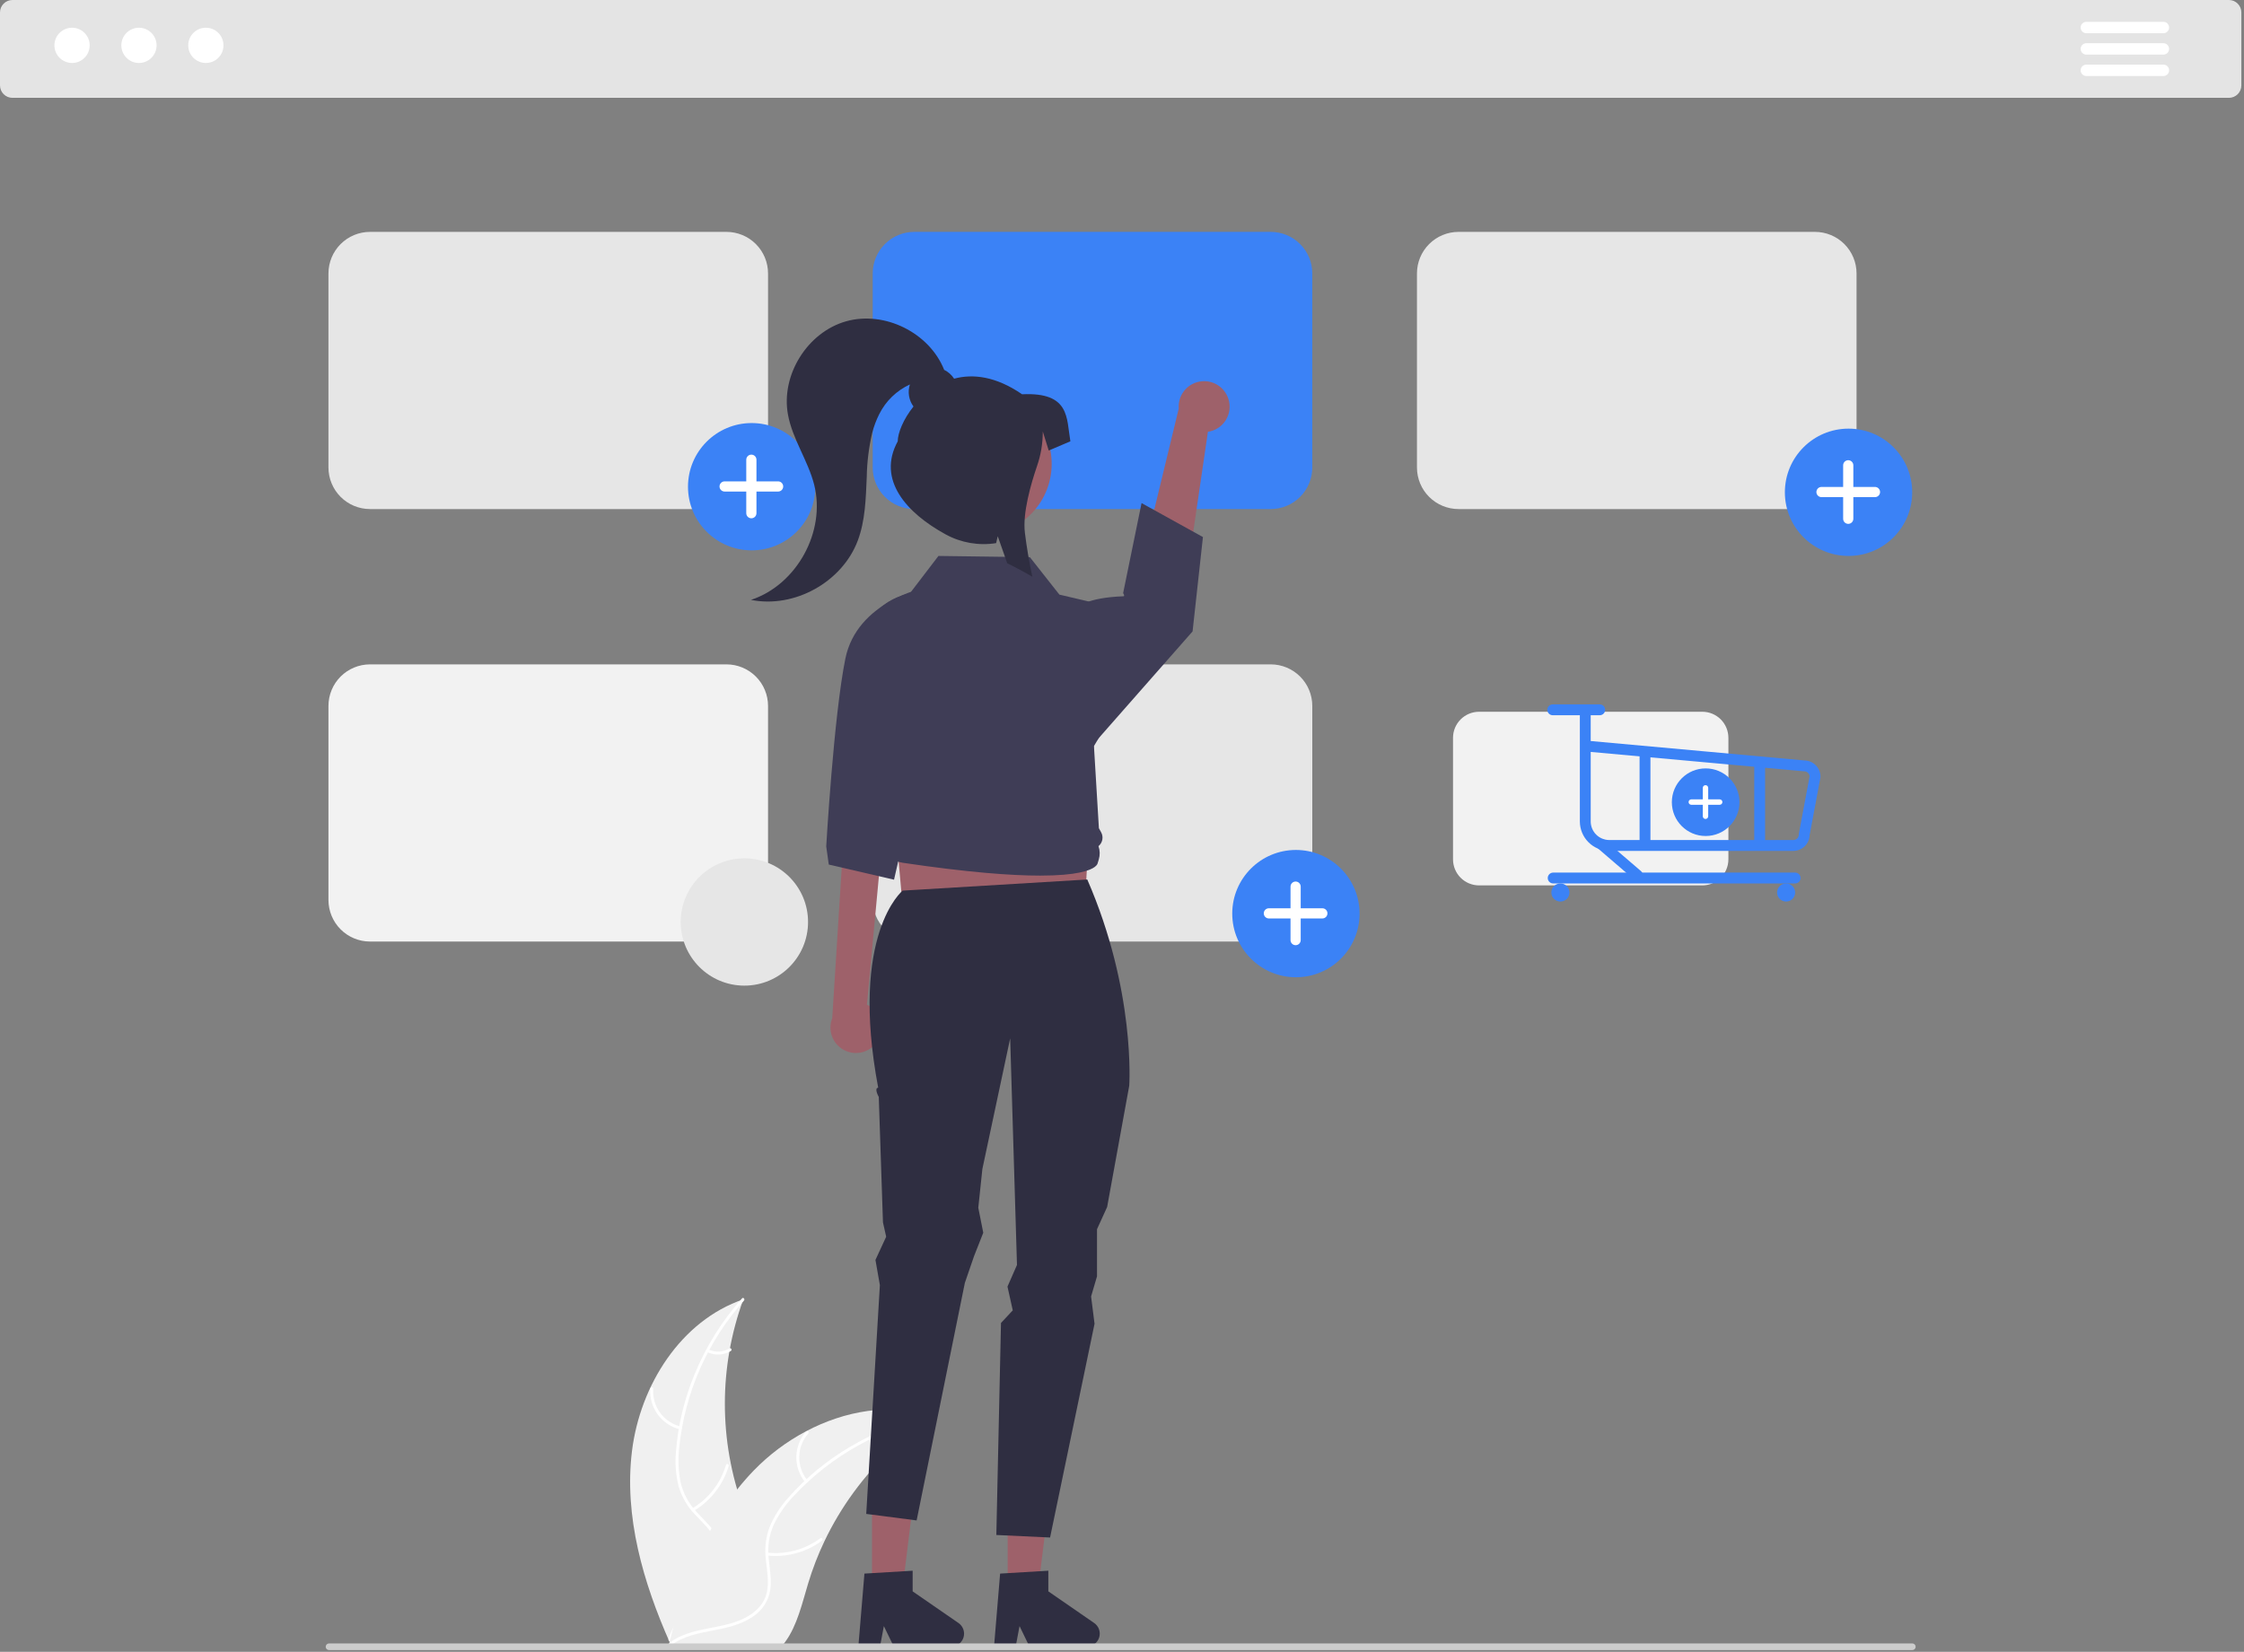
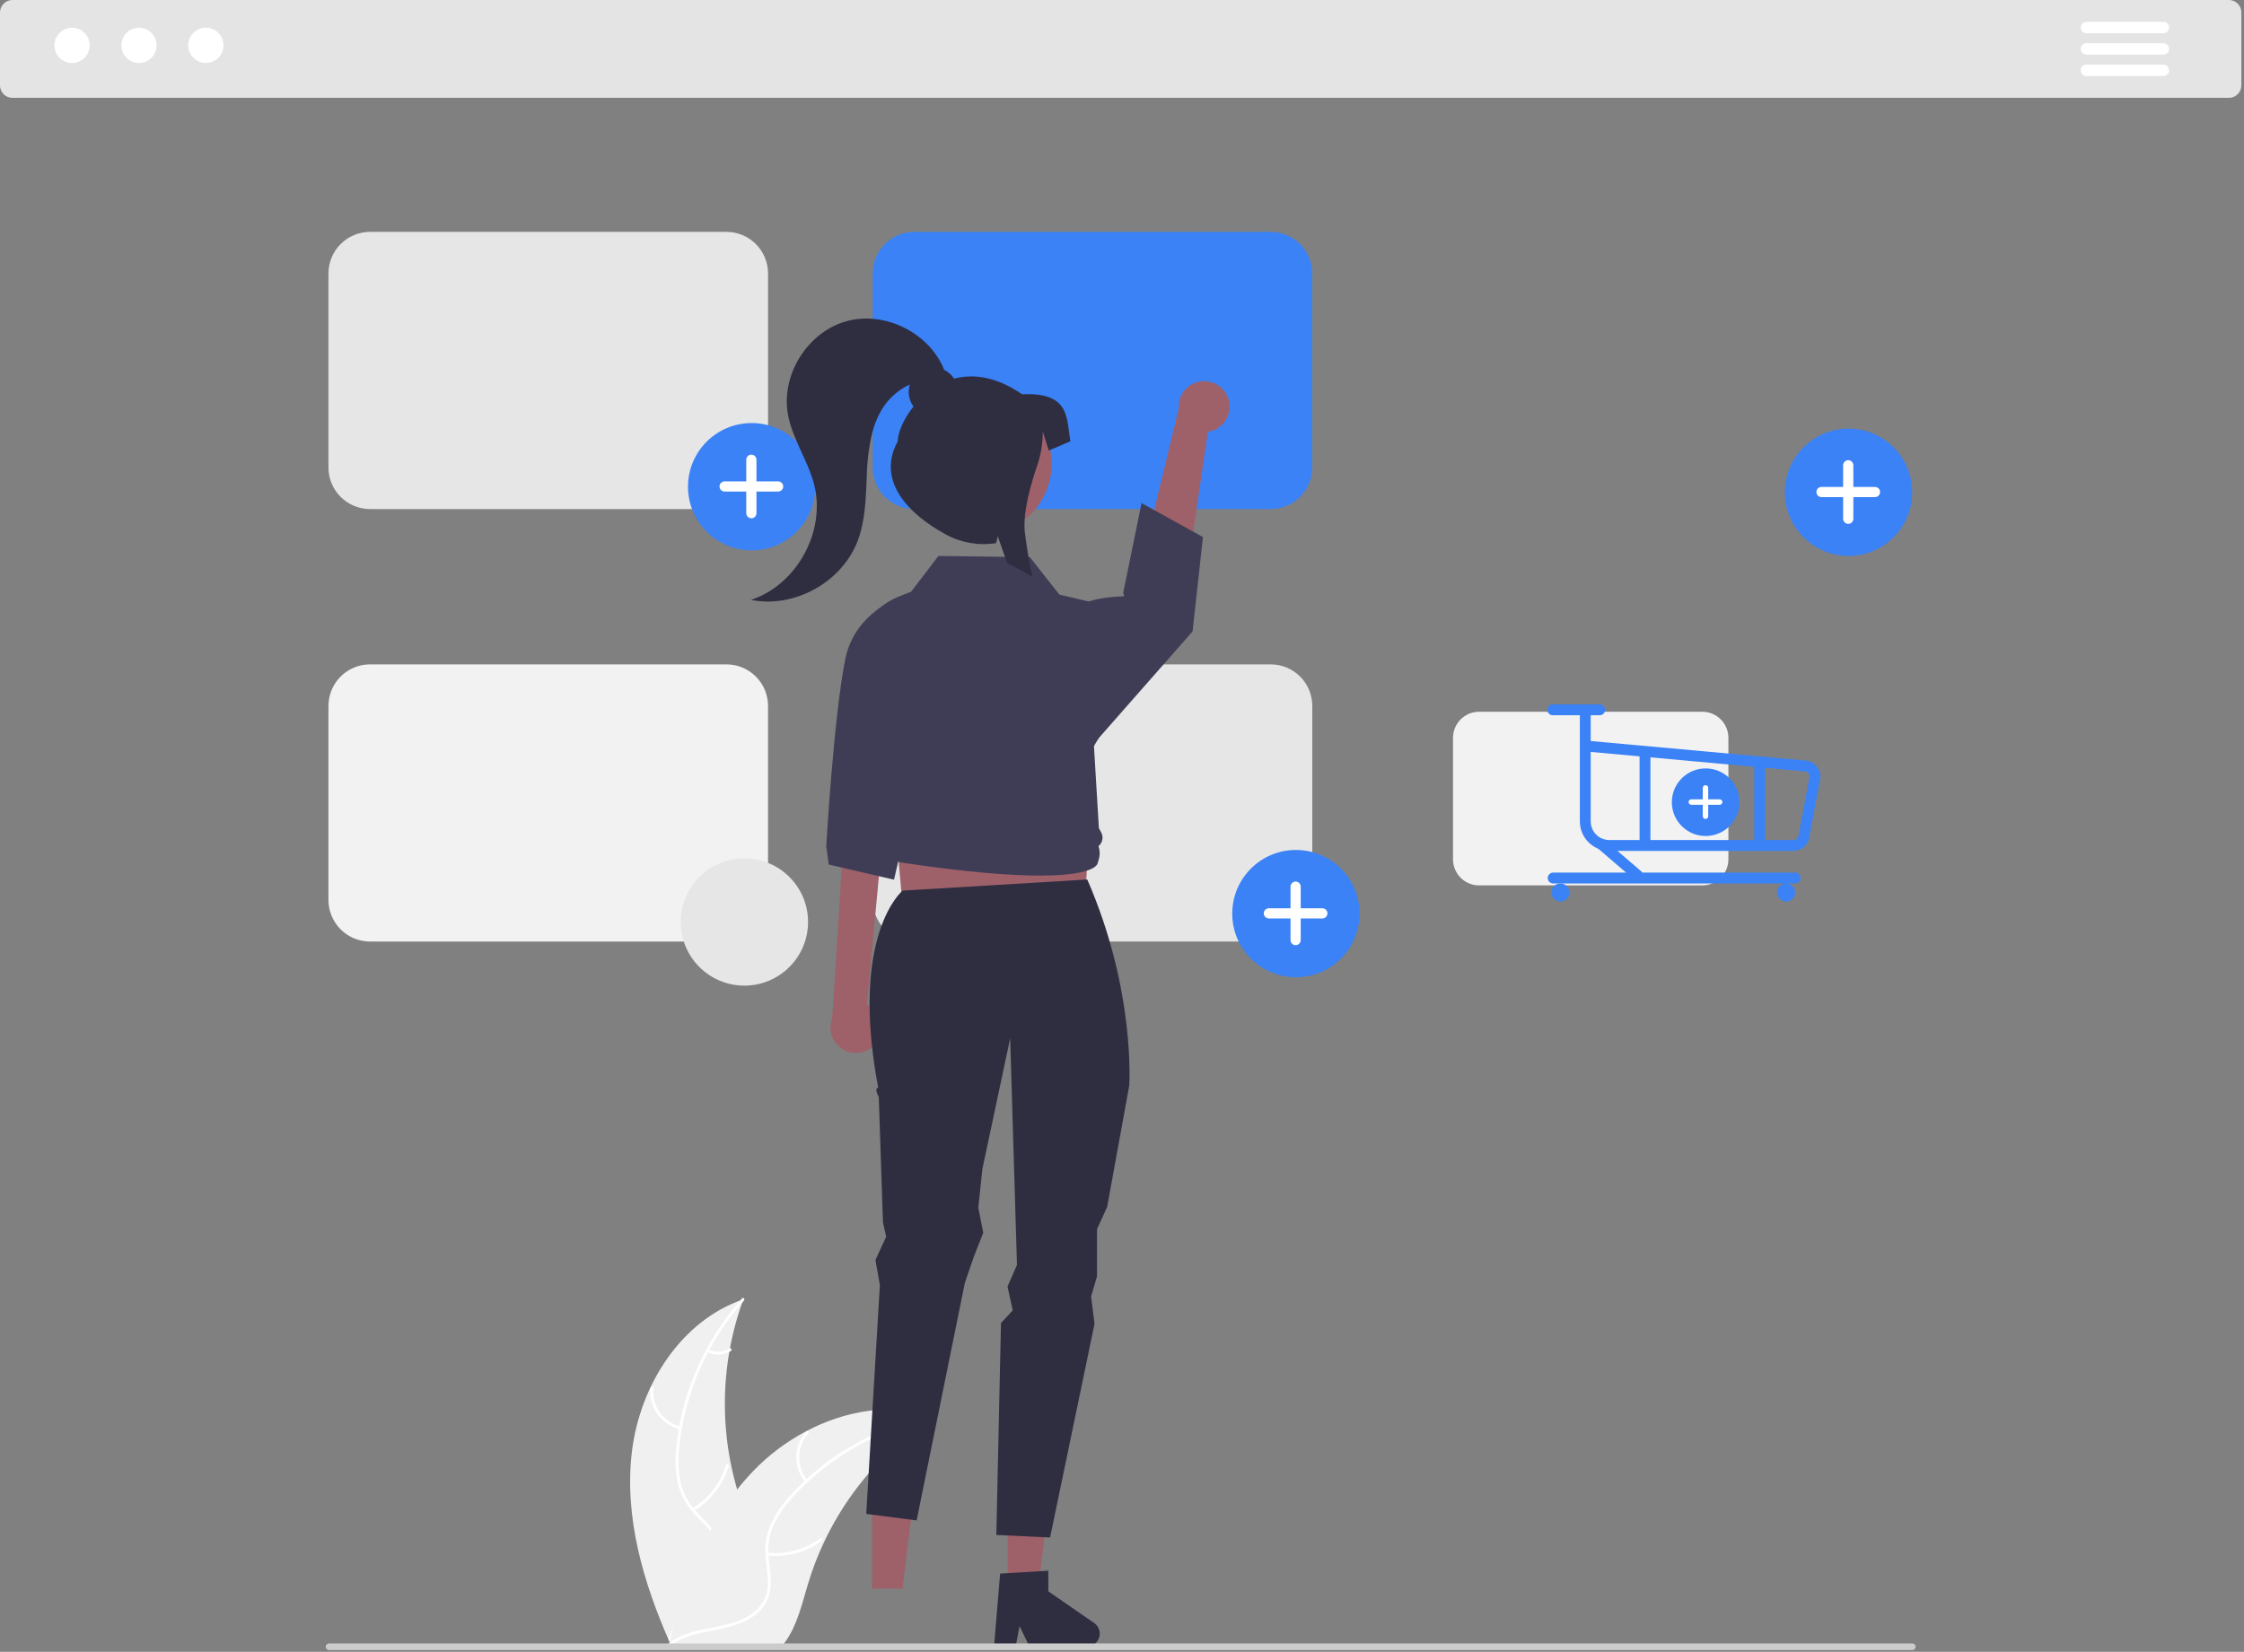
<svg xmlns="http://www.w3.org/2000/svg" width="804" height="592" viewBox="0 0 804 592" fill="none">
  <rect x="0" y="0" width="804" height="592" fill="#808080" stroke="none" />
  <g clip-path="url(#clip0_1368_4062)">
    <path d="M798.604 35.063H4.448C3.269 35.062 2.138 34.593 1.304 33.758C0.47 32.925 0.001 31.794 0 30.614V4.448C0.001 3.269 0.47 2.138 1.304 1.304C2.138 0.47 3.269 0.001 4.448 0H798.604C799.783 0.001 800.914 0.47 801.748 1.304C802.582 2.138 803.051 3.269 803.052 4.448V30.614C803.051 31.794 802.582 32.925 801.748 33.758C800.914 34.593 799.783 35.062 798.604 35.063Z" fill="#E4E4E4" />
    <path d="M25.816 22.571C29.303 22.571 32.131 19.743 32.131 16.255C32.131 12.767 29.303 9.94 25.816 9.94C22.328 9.94 19.5 12.767 19.5 16.255C19.5 19.743 22.328 22.571 25.816 22.571Z" fill="white" />
    <path d="M49.787 22.571C53.275 22.571 56.103 19.743 56.103 16.255C56.103 12.767 53.275 9.94 49.787 9.94C46.299 9.94 43.472 12.767 43.472 16.255C43.472 19.743 46.299 22.571 49.787 22.571Z" fill="white" />
    <path d="M73.76 22.571C77.248 22.571 80.075 19.743 80.075 16.255C80.075 12.767 77.248 9.94 73.76 9.94C70.272 9.94 67.444 12.767 67.444 16.255C67.444 19.743 70.272 22.571 73.76 22.571Z" fill="white" />
    <path d="M775.117 11.908H747.513C746.971 11.907 746.452 11.691 746.07 11.308C745.687 10.924 745.473 10.405 745.473 9.863C745.473 9.322 745.687 8.803 746.07 8.419C746.452 8.036 746.971 7.82 747.513 7.819H775.117C775.659 7.818 776.179 8.033 776.562 8.416C776.946 8.798 777.162 9.318 777.163 9.86C777.164 10.402 776.95 10.922 776.568 11.306C776.186 11.69 775.667 11.907 775.125 11.908H775.117Z" fill="white" />
    <path d="M775.117 19.576H747.513C746.971 19.575 746.452 19.359 746.07 18.976C745.687 18.592 745.473 18.073 745.473 17.531C745.473 16.99 745.687 16.47 746.07 16.087C746.452 15.704 746.971 15.488 747.513 15.487H775.117C775.659 15.486 776.179 15.701 776.562 16.084C776.946 16.466 777.162 16.986 777.163 17.527C777.164 18.069 776.95 18.59 776.568 18.974C776.186 19.358 775.667 19.574 775.125 19.576H775.117Z" fill="white" />
    <path d="M775.117 27.244H747.513C746.971 27.244 746.451 27.029 746.067 26.645C745.684 26.262 745.468 25.741 745.468 25.199C745.468 24.657 745.684 24.137 746.067 23.753C746.451 23.37 746.971 23.154 747.513 23.154H775.117C775.659 23.153 776.18 23.368 776.564 23.751C776.948 24.133 777.165 24.653 777.166 25.195C777.167 25.738 776.952 26.258 776.57 26.642C776.187 27.026 775.667 27.243 775.125 27.244H775.117Z" fill="white" />
    <path d="M226.443 519.964C229.365 496.466 243.928 473.313 266.338 465.667C257.5 489.853 257.502 516.385 266.344 540.57C269.787 549.885 274.587 559.887 271.348 569.275C269.333 575.116 264.402 579.585 258.891 582.38C253.38 585.174 247.263 586.506 241.224 587.811L240.035 588.794C230.446 567.143 223.521 543.462 226.443 519.964Z" fill="#F0F0F0" />
    <path d="M266.561 466.111C253.51 480.734 245.399 499.097 243.379 518.592C242.869 522.781 243.023 527.024 243.835 531.166C244.757 535.174 246.735 538.863 249.564 541.848C252.146 544.685 255.115 547.287 256.962 550.702C257.882 552.464 258.419 554.401 258.538 556.385C258.656 558.369 258.354 560.356 257.651 562.215C256.02 566.893 252.806 570.706 249.533 574.326C245.898 578.344 242.06 582.461 240.515 587.789C240.328 588.435 239.337 588.106 239.524 587.462C242.212 578.192 251.21 572.927 255.501 564.578C257.504 560.682 258.344 556.159 256.467 552.047C254.825 548.451 251.766 545.764 249.126 542.915C246.324 540.043 244.267 536.528 243.136 532.678C242.116 528.592 241.799 524.361 242.198 520.168C242.946 510.715 245.175 501.437 248.805 492.676C252.892 482.653 258.664 473.404 265.87 465.328C266.316 464.828 267.004 465.614 266.561 466.111Z" fill="white" />
    <path d="M243.659 512.276C240.435 511.493 237.593 509.589 235.642 506.905C233.691 504.22 232.759 500.93 233.01 497.621C233.021 497.486 233.085 497.361 233.187 497.272C233.289 497.182 233.421 497.136 233.556 497.143C233.692 497.15 233.819 497.209 233.911 497.308C234.004 497.406 234.055 497.537 234.053 497.673C233.813 500.754 234.682 503.819 236.504 506.315C238.325 508.811 240.979 510.574 243.987 511.285C244.64 511.44 244.309 512.431 243.659 512.276Z" fill="white" />
    <path d="M248.065 540.582C253.89 537.105 258.189 531.559 260.107 525.052C260.296 524.407 261.287 524.735 261.098 525.379C259.09 532.147 254.604 537.909 248.535 541.514C247.956 541.858 247.49 540.924 248.065 540.582Z" fill="white" />
    <path d="M253.861 483.642C255.046 484.205 256.351 484.465 257.661 484.398C258.971 484.332 260.244 483.941 261.366 483.261C261.94 482.91 262.405 483.845 261.835 484.193C260.592 484.939 259.186 485.369 257.739 485.445C256.292 485.522 254.848 485.243 253.534 484.633C253.405 484.586 253.299 484.492 253.237 484.369C253.176 484.247 253.163 484.105 253.202 483.974C253.246 483.843 253.34 483.735 253.463 483.672C253.586 483.61 253.729 483.599 253.861 483.642Z" fill="white" />
    <path d="M334.648 507.637C334.295 507.866 333.943 508.095 333.59 508.333C328.871 511.436 324.411 514.918 320.255 518.744C319.929 519.034 319.603 519.334 319.286 519.633C309.373 528.957 301.276 540.041 295.408 552.32C293.078 557.208 291.122 562.267 289.559 567.452C287.401 574.613 285.631 582.549 281.359 588.406C280.92 589.022 280.444 589.611 279.932 590.168H241.326C241.239 590.124 241.151 590.089 241.062 590.045L239.521 590.115C239.583 589.842 239.653 589.56 239.715 589.287C239.75 589.129 239.794 588.97 239.829 588.812C239.856 588.706 239.882 588.6 239.9 588.503C239.909 588.468 239.918 588.433 239.926 588.406C239.944 588.31 239.97 588.221 239.988 588.133C240.376 586.557 240.775 584.98 241.186 583.403C241.186 583.395 241.186 583.395 241.194 583.386C244.211 571.342 248.646 559.699 254.406 548.7C254.583 548.374 254.759 548.039 254.953 547.713C257.62 542.844 260.681 538.202 264.104 533.832C265.987 531.445 267.989 529.155 270.103 526.97C275.576 521.336 281.901 516.599 288.846 512.93C302.692 505.62 318.723 502.819 333.52 507.284C333.899 507.399 334.269 507.514 334.648 507.637Z" fill="#F0F0F0" />
    <path d="M334.561 508.127C315.337 511.945 297.804 521.723 284.454 536.073C281.525 539.111 279.093 542.592 277.248 546.387C275.571 550.143 274.929 554.279 275.39 558.366C275.744 562.185 276.548 566.051 275.967 569.89C275.64 571.85 274.903 573.72 273.803 575.376C272.704 577.031 271.266 578.436 269.586 579.497C265.467 582.25 260.605 583.359 255.812 584.278C250.491 585.299 244.947 586.275 240.506 589.599C239.968 590.002 239.374 589.143 239.912 588.741C247.639 582.958 257.993 584.171 266.446 580.089C270.391 578.184 273.785 575.079 274.762 570.665C275.616 566.805 274.791 562.818 274.399 558.954C273.891 554.974 274.365 550.929 275.779 547.174C277.425 543.297 279.719 539.728 282.562 536.621C288.851 529.523 296.217 523.457 304.39 518.647C313.688 513.106 323.864 509.196 334.48 507.086C335.138 506.956 335.213 507.997 334.561 508.127Z" fill="white" />
    <path d="M288.481 531.2C286.377 528.633 285.254 525.402 285.313 522.084C285.372 518.766 286.608 515.577 288.801 513.086C289.247 512.584 290.048 513.252 289.602 513.755C287.556 516.071 286.405 519.042 286.356 522.132C286.308 525.221 287.366 528.227 289.339 530.605C289.767 531.123 288.906 531.714 288.481 531.2Z" fill="white" />
    <path d="M274.956 556.453C281.701 557.183 288.472 555.344 293.921 551.303C294.461 550.902 295.054 551.76 294.515 552.161C288.837 556.355 281.787 558.255 274.77 557.48C274.101 557.405 274.291 556.379 274.956 556.453Z" fill="white" />
    <path d="M313.866 514.478C314.473 515.641 315.359 516.635 316.445 517.37C317.531 518.106 318.782 518.56 320.087 518.693C320.757 518.758 320.566 519.785 319.901 519.719C318.46 519.566 317.078 519.063 315.877 518.253C314.675 517.443 313.69 516.351 313.008 515.073C312.933 514.957 312.906 514.818 312.93 514.683C312.955 514.549 313.029 514.428 313.14 514.347C313.254 514.268 313.394 514.238 313.53 514.263C313.666 514.288 313.786 514.365 313.866 514.478Z" fill="white" />
    <path d="M260.293 182.444H132.567C128.62 182.44 124.836 180.87 122.045 178.079C119.254 175.288 117.685 171.504 117.68 167.557V97.991C117.685 94.044 119.255 90.26 122.045 87.47C124.836 84.679 128.62 83.109 132.567 83.105H260.293C264.24 83.109 268.024 84.679 270.815 87.469C273.606 90.26 275.176 94.044 275.18 97.991V167.557C275.176 171.504 273.606 175.288 270.815 178.079C268.024 180.87 264.24 182.44 260.293 182.444Z" fill="#E6E6E6" />
    <path d="M455.293 182.444H327.567C323.62 182.44 319.836 180.87 317.045 178.079C314.254 175.288 312.685 171.504 312.68 167.557V97.991C312.685 94.044 314.254 90.26 317.045 87.47C319.836 84.679 323.62 83.109 327.567 83.105H455.293C459.24 83.109 463.024 84.679 465.815 87.469C468.606 90.26 470.176 94.044 470.18 97.991V167.557C470.176 171.504 468.606 175.288 465.815 178.079C463.024 180.87 459.24 182.44 455.293 182.444Z" fill="#3B82F6" />
-     <path d="M650.293 182.444H522.567C518.62 182.44 514.836 180.87 512.045 178.079C509.254 175.288 507.685 171.504 507.68 167.557V97.991C507.685 94.044 509.254 90.26 512.045 87.47C514.836 84.679 518.62 83.109 522.567 83.105H650.293C654.24 83.109 658.024 84.679 660.815 87.469C663.606 90.26 665.176 94.044 665.18 97.991V167.557C665.176 171.504 663.606 175.288 660.815 178.079C658.024 180.87 654.24 182.44 650.293 182.444Z" fill="#E6E6E6" />
    <path d="M260.293 337.444H132.567C128.62 337.44 124.836 335.87 122.045 333.079C119.254 330.288 117.685 326.504 117.68 322.557V252.991C117.685 249.044 119.255 245.26 122.045 242.469C124.836 239.679 128.62 238.109 132.567 238.104H260.293C264.24 238.109 268.024 239.679 270.815 242.469C273.606 245.26 275.176 249.044 275.18 252.991V322.557C275.176 326.504 273.606 330.288 270.815 333.079C268.024 335.87 264.24 337.44 260.293 337.444Z" fill="#F2F2F2" />
    <path d="M455.293 337.444H327.567C323.62 337.44 319.836 335.87 317.045 333.079C314.254 330.288 312.685 326.504 312.68 322.557V252.991C312.685 249.044 314.254 245.26 317.045 242.469C319.836 239.679 323.62 238.109 327.567 238.104H455.293C459.24 238.109 463.024 239.679 465.815 242.469C468.606 245.26 470.176 249.044 470.18 252.991V322.557C470.176 326.504 468.606 330.288 465.815 333.079C463.024 335.87 459.24 337.44 455.293 337.444Z" fill="#E6E6E6" />
    <path d="M464.312 350.245C476.911 350.245 487.124 340.032 487.124 327.433C487.124 314.834 476.911 304.621 464.312 304.621C451.713 304.621 441.5 314.834 441.5 327.433C441.5 340.032 451.713 350.245 464.312 350.245Z" fill="#3B82F6" />
    <path d="M473.785 325.518H466.029V317.761C466.029 317.522 465.981 317.284 465.89 317.063C465.798 316.842 465.664 316.64 465.494 316.471C465.325 316.301 465.123 316.167 464.902 316.075C464.681 315.984 464.443 315.936 464.204 315.936C463.964 315.936 463.727 315.984 463.505 316.075C463.284 316.167 463.083 316.301 462.913 316.471C462.744 316.64 462.609 316.842 462.517 317.063C462.426 317.284 462.379 317.522 462.379 317.761V325.518H454.622C454.383 325.518 454.145 325.565 453.924 325.656C453.703 325.748 453.501 325.883 453.332 326.052C453.162 326.222 453.028 326.423 452.936 326.644C452.845 326.866 452.797 327.103 452.797 327.343C452.797 327.582 452.845 327.82 452.936 328.041C453.028 328.263 453.162 328.464 453.332 328.633C453.501 328.803 453.703 328.937 453.924 329.029C454.145 329.121 454.383 329.168 454.622 329.168H462.379V336.924C462.379 337.164 462.426 337.401 462.518 337.622C462.609 337.844 462.744 338.045 462.913 338.214C463.083 338.384 463.284 338.518 463.505 338.61C463.727 338.702 463.964 338.749 464.204 338.749C464.688 338.749 465.152 338.557 465.494 338.214C465.836 337.872 466.029 337.408 466.029 336.924V329.168H473.785C474.024 329.168 474.262 329.12 474.483 329.029C474.705 328.937 474.906 328.803 475.075 328.633C475.245 328.464 475.379 328.262 475.471 328.041C475.563 327.82 475.61 327.582 475.61 327.343C475.61 327.103 475.563 326.866 475.471 326.644C475.379 326.423 475.245 326.222 475.075 326.052C474.906 325.883 474.705 325.748 474.483 325.656C474.262 325.565 474.024 325.518 473.785 325.518Z" fill="white" />
    <path d="M662.312 199.245C674.911 199.245 685.124 189.032 685.124 176.433C685.124 163.834 674.911 153.621 662.312 153.621C649.713 153.621 639.5 163.834 639.5 176.433C639.5 189.032 649.713 199.245 662.312 199.245Z" fill="#3B82F6" />
    <path d="M671.785 174.517H664.029V166.761C664.029 166.522 663.981 166.284 663.89 166.063C663.798 165.841 663.664 165.64 663.494 165.471C663.325 165.301 663.123 165.167 662.902 165.075C662.681 164.983 662.443 164.936 662.204 164.936C661.964 164.936 661.727 164.983 661.505 165.075C661.284 165.167 661.083 165.301 660.913 165.471C660.744 165.64 660.609 165.841 660.517 166.063C660.426 166.284 660.379 166.522 660.379 166.761V174.517H652.622C652.383 174.517 652.145 174.565 651.924 174.656C651.703 174.748 651.501 174.882 651.332 175.052C651.162 175.221 651.028 175.423 650.936 175.644C650.845 175.866 650.797 176.103 650.797 176.342C650.797 176.582 650.845 176.82 650.936 177.041C651.028 177.262 651.162 177.464 651.332 177.633C651.501 177.803 651.703 177.937 651.924 178.029C652.145 178.12 652.383 178.168 652.622 178.168H660.379V185.924C660.379 186.163 660.426 186.401 660.518 186.622C660.609 186.844 660.744 187.045 660.913 187.214C661.083 187.384 661.284 187.518 661.505 187.61C661.727 187.702 661.964 187.749 662.204 187.749C662.688 187.749 663.152 187.557 663.494 187.214C663.836 186.872 664.029 186.408 664.029 185.924V178.168H671.785C672.024 178.168 672.262 178.12 672.483 178.029C672.705 177.937 672.906 177.802 673.075 177.633C673.245 177.464 673.379 177.262 673.471 177.041C673.563 176.819 673.61 176.582 673.61 176.342C673.61 176.103 673.563 175.865 673.471 175.644C673.379 175.423 673.245 175.221 673.075 175.052C672.906 174.882 672.705 174.748 672.483 174.656C672.262 174.565 672.024 174.517 671.785 174.517Z" fill="white" />
    <path d="M269.312 197.245C281.911 197.245 292.124 187.032 292.124 174.433C292.124 161.834 281.911 151.621 269.312 151.621C256.713 151.621 246.5 161.834 246.5 174.433C246.5 187.032 256.713 197.245 269.312 197.245Z" fill="#3B82F6" />
    <path d="M278.784 172.517H271.028V164.761C271.028 164.522 270.981 164.284 270.889 164.063C270.798 163.841 270.663 163.64 270.494 163.471C270.324 163.301 270.123 163.167 269.902 163.075C269.68 162.983 269.443 162.936 269.203 162.936C268.964 162.936 268.726 162.983 268.505 163.075C268.283 163.167 268.082 163.301 267.913 163.471C267.743 163.64 267.609 163.841 267.517 164.063C267.425 164.284 267.378 164.522 267.378 164.761V172.517H259.622C259.382 172.517 259.145 172.565 258.924 172.656C258.702 172.748 258.501 172.882 258.331 173.052C258.162 173.221 258.028 173.423 257.936 173.644C257.844 173.866 257.797 174.103 257.797 174.342C257.797 174.827 257.989 175.291 258.331 175.633C258.674 175.975 259.138 176.168 259.622 176.168H267.378V183.924C267.378 184.163 267.425 184.401 267.517 184.622C267.609 184.844 267.743 185.045 267.913 185.214C268.082 185.384 268.283 185.518 268.505 185.61C268.726 185.702 268.964 185.749 269.203 185.749C269.443 185.749 269.68 185.702 269.902 185.61C270.123 185.518 270.324 185.384 270.494 185.214C270.663 185.045 270.798 184.844 270.889 184.622C270.981 184.401 271.028 184.163 271.028 183.924V176.168H278.784C279.024 176.168 279.261 176.12 279.483 176.029C279.704 175.937 279.906 175.802 280.075 175.633C280.244 175.464 280.379 175.262 280.471 175.041C280.562 174.819 280.61 174.582 280.61 174.342C280.61 173.858 280.417 173.394 280.075 173.052C279.733 172.71 279.268 172.517 278.784 172.517Z" fill="white" />
    <path d="M440.102 142.92C440.518 144.179 440.653 145.514 440.498 146.83C440.342 148.147 439.9 149.414 439.202 150.541C438.504 151.669 437.567 152.629 436.458 153.355C435.349 154.082 434.093 154.556 432.781 154.744L422.233 226.745L404.93 218.294L422.333 146.424C422.163 144.198 422.814 141.987 424.165 140.209C425.515 138.432 427.471 137.212 429.661 136.78C431.851 136.348 434.124 136.734 436.048 137.866C437.972 138.998 439.415 140.796 440.102 142.92Z" fill="#9E616A" />
    <path d="M314.115 373.52C314.886 372.441 315.41 371.206 315.651 369.902C315.893 368.598 315.845 367.257 315.512 365.974C315.179 364.69 314.569 363.495 313.724 362.473C312.88 361.451 311.821 360.627 310.623 360.058L317.74 283.472L302.835 291.112L298.181 364.912C297.359 366.988 297.327 369.293 298.09 371.391C298.854 373.488 300.361 375.233 302.325 376.294C304.289 377.355 306.574 377.658 308.747 377.147C310.92 376.636 312.83 375.345 314.115 373.52Z" fill="#9E616A" />
    <path d="M324.298 334.784L388.259 332.324L391.949 265.903H318.148L324.298 334.784Z" fill="#9E616A" />
    <path d="M312.427 569.355L323.357 569.354L328.556 527.197H312.425L312.427 569.355Z" fill="#9E616A" />
-     <path d="M309.716 563.963L326.993 562.932V570.334L343.42 581.679C344.231 582.239 344.842 583.044 345.164 583.976C345.485 584.908 345.501 585.919 345.207 586.86C344.914 587.802 344.327 588.624 343.533 589.209C342.739 589.793 341.778 590.108 340.792 590.108H320.223L316.677 582.786L315.293 590.108H307.537L309.716 563.963Z" fill="#2F2E41" />
-     <path d="M361.041 569.355L371.971 569.354L377.17 527.197H361.039L361.041 569.355Z" fill="#9E616A" />
+     <path d="M361.041 569.355L371.971 569.354L377.17 527.197H361.039L361.041 569.355" fill="#9E616A" />
    <path d="M323.411 319.192C323.411 319.192 304.273 334.642 314.647 389.82C313.068 390.008 314.857 393.122 314.857 393.122L316.354 438.082L317.51 443.235L313.664 451.549L315.25 460.583L310.362 542.575L328.419 544.91L345.699 459.767L348.99 450.194L352.291 441.803L350.51 432.856L351.971 418.968L361.933 372.139L364.371 453.357L360.968 461.111L362.862 469.622L358.643 474.14L356.976 550.13L376.23 551.031L392.161 474.428L390.926 464.652L393.045 457.424V440.541L396.676 432.573L404.59 389.126C404.59 389.126 406.977 355.167 389.558 315.207L323.411 319.192Z" fill="#2F2E41" />
    <path d="M331.21 210.701C331.21 210.701 307.038 215.481 302.873 236.095C298.708 256.71 296.029 303.358 296.029 303.358L296.941 309.855L320.323 315.276L335.246 249.914L331.21 210.701Z" fill="#3F3D56" />
    <path d="M386.373 217.659C386.373 217.659 388.823 214.226 402.544 213.696C403.109 213.674 402.41 212.553 402.41 212.553L409.008 180.301L430.999 192.476L427.287 226.289L391.151 267.39L386.373 217.659Z" fill="#3F3D56" />
    <path d="M372.666 313.81C362.313 313.811 346.73 312.668 323.27 309.185C321.759 308.957 320.361 308.252 319.279 307.173C318.197 306.094 317.488 304.697 317.257 303.186C316.49 302.378 315.992 301.352 315.829 300.25C315.666 299.148 315.846 298.022 316.345 297.026L316.367 296.984L315.836 296.357C315.013 295.391 314.531 294.183 314.461 292.916C314.391 291.65 314.738 290.396 315.449 289.346L308.184 237.371C307.446 232.209 308.575 226.954 311.366 222.551C314.158 218.148 318.429 214.885 323.411 213.349L326.093 212.514L336.236 199.248L336.436 199.25L368.996 199.684L379.563 213.102L396.644 217.129L396.688 217.389L400.654 240.303C402.717 252.221 397.986 256.909 391.949 267.39L393.721 296.824L394.525 298.285C394.971 299.093 395.12 300.033 394.947 300.94C394.774 301.847 394.289 302.665 393.577 303.253C394.116 304.792 394.152 306.463 393.682 308.025L393.264 309.406C393.265 309.445 393.153 310.007 392.251 310.691C390.625 311.926 385.957 313.81 372.666 313.81Z" fill="#3F3D56" />
    <path d="M358.33 563.963L375.608 562.932V570.334L392.034 581.679C392.846 582.239 393.457 583.044 393.778 583.976C394.1 584.908 394.115 585.919 393.821 586.86C393.528 587.802 392.941 588.624 392.147 589.209C391.353 589.793 390.393 590.108 389.407 590.108H368.837L365.291 582.786L363.907 590.108H356.151L358.33 563.963Z" fill="#2F2E41" />
    <path d="M376.476 170.337C378.735 156.422 369.284 143.31 355.368 141.052C341.452 138.793 328.341 148.244 326.082 162.16C323.824 176.076 333.275 189.187 347.191 191.446C361.107 193.704 374.218 184.253 376.476 170.337Z" fill="#9E616A" />
    <path d="M366.206 141.306C356.85 134.871 348.611 133.891 341.843 135.716C340.966 134.359 339.736 133.267 338.284 132.556C333.006 119.256 316.943 111.269 303.157 115.151C289.283 119.059 279.71 134.428 282.321 148.604C283.938 157.391 289.468 165 291.693 173.654C295.998 190.405 285.495 209.594 269.063 214.994C284.621 218.117 301.746 208.614 307.327 193.76C310.038 186.545 310.202 178.668 310.546 170.968C310.637 165.653 311.288 160.363 312.489 155.185C313.085 152.862 313.927 150.609 315.001 148.465C317.34 143.751 321.224 139.982 326.007 137.787C325.578 139.111 325.471 140.519 325.694 141.893C325.917 143.267 326.464 144.568 327.289 145.689C323.64 150.26 321.654 155.203 321.654 158.163C314.075 172.015 324.913 183.914 338.766 191.493C344.291 194.532 350.671 195.644 356.899 194.654L357.478 192.18L358.264 194.409L360.885 201.88C363.909 203.343 366.906 204.947 369.878 206.691C368.749 201.389 367.836 196.098 367.207 190.924C366.337 183.882 369.37 173.398 371.558 167.023C372.915 163.094 373.611 158.967 373.618 154.81V154.628L375.749 161.471L383.505 158.163C382.062 149.886 383.505 140.491 366.206 141.306Z" fill="#2F2E41" />
    <path d="M685.173 591.375H117.879C117.564 591.373 117.263 591.247 117.041 591.024C116.819 590.801 116.694 590.499 116.694 590.184C116.694 589.87 116.819 589.568 117.041 589.344C117.263 589.121 117.564 588.995 117.879 588.994H685.173C685.488 588.995 685.789 589.121 686.011 589.344C686.233 589.568 686.358 589.87 686.358 590.184C686.358 590.499 686.233 590.801 686.011 591.024C685.789 591.247 685.488 591.373 685.173 591.375Z" fill="#CCCCCC" />
    <path d="M266.704 353.243C279.303 353.243 289.516 343.03 289.516 330.431C289.516 317.832 279.303 307.619 266.704 307.619C254.105 307.619 243.892 317.832 243.892 330.431C243.892 343.03 254.105 353.243 266.704 353.243Z" fill="#E6E6E6" />
    <path d="M609.939 317.32H529.926C527.454 317.317 525.083 316.334 523.335 314.585C521.586 312.837 520.603 310.466 520.6 307.994V264.415C520.603 261.943 521.586 259.572 523.335 257.824C525.083 256.075 527.454 255.092 529.926 255.089H609.939C612.411 255.092 614.782 256.075 616.53 257.824C618.279 259.572 619.262 261.943 619.265 264.415V307.994C619.262 310.466 618.279 312.837 616.53 314.585C614.782 316.334 612.412 317.317 609.939 317.32Z" fill="#F2F2F2" />
    <path d="M611.117 299.619C617.808 299.619 623.232 294.195 623.232 287.504C623.232 280.813 617.808 275.39 611.117 275.39C604.427 275.39 599.003 280.813 599.003 287.504C599.003 294.195 604.427 299.619 611.117 299.619Z" fill="#3B82F6" />
    <path d="M616.148 286.487H612.029V282.368C612.029 282.24 612.004 282.114 611.955 281.997C611.907 281.879 611.835 281.772 611.745 281.682C611.655 281.592 611.548 281.521 611.431 281.472C611.313 281.424 611.187 281.399 611.06 281.399C610.803 281.399 610.556 281.501 610.374 281.682C610.193 281.864 610.091 282.111 610.091 282.368V286.487H605.972C605.715 286.487 605.468 286.589 605.286 286.771C605.105 286.952 605.002 287.199 605.002 287.456C605.002 287.583 605.028 287.709 605.076 287.827C605.125 287.944 605.196 288.051 605.286 288.141C605.376 288.231 605.483 288.303 605.601 288.351C605.718 288.4 605.844 288.425 605.972 288.425H610.091V292.544C610.091 292.671 610.116 292.797 610.164 292.915C610.213 293.033 610.285 293.139 610.375 293.229C610.465 293.319 610.571 293.391 610.689 293.44C610.807 293.488 610.933 293.513 611.06 293.513C611.317 293.513 611.563 293.411 611.745 293.229C611.927 293.048 612.029 292.801 612.029 292.544V288.425H616.148C616.405 288.425 616.652 288.323 616.833 288.141C617.015 287.96 617.117 287.713 617.117 287.456C617.117 287.329 617.092 287.203 617.044 287.085C616.995 286.967 616.923 286.861 616.833 286.771C616.743 286.681 616.637 286.609 616.519 286.561C616.401 286.512 616.275 286.487 616.148 286.487Z" fill="white" />
    <path d="M642.537 304.953H576.599C573.8 304.95 571.117 303.837 569.138 301.858C567.159 299.879 566.046 297.196 566.043 294.398V255.038C566.044 254.523 566.25 254.029 566.614 253.665C566.979 253.302 567.473 253.097 567.988 253.097C568.503 253.097 568.997 253.302 569.361 253.665C569.726 254.029 569.931 254.523 569.932 255.038V265.579L646.523 272.541C648.053 272.568 649.511 273.195 650.584 274.285C651.657 275.376 652.259 276.845 652.261 278.375C652.261 278.495 652.25 278.615 652.227 278.733L648.368 299.318C648.314 300.829 647.677 302.261 646.59 303.312C645.502 304.363 644.049 304.951 642.537 304.953ZM569.933 269.484V294.397C569.935 296.165 570.638 297.859 571.887 299.109C573.137 300.359 574.832 301.062 576.599 301.064H642.537C643.053 301.063 643.547 300.858 643.912 300.493C644.276 300.129 644.481 299.634 644.482 299.119C644.482 298.999 644.493 298.879 644.515 298.761L648.366 278.225C648.327 277.737 648.106 277.281 647.747 276.948C647.388 276.616 646.916 276.431 646.427 276.43C646.368 276.43 646.309 276.427 646.251 276.422L569.933 269.484Z" fill="#3B82F6" />
    <path d="M559.078 323.104C560.868 323.104 562.319 321.653 562.319 319.863C562.319 318.073 560.868 316.622 559.078 316.622C557.288 316.622 555.836 318.073 555.836 319.863C555.836 321.653 557.288 323.104 559.078 323.104Z" fill="#3B82F6" />
    <path d="M639.944 323.104C641.734 323.104 643.185 321.653 643.185 319.863C643.185 318.073 641.734 316.622 639.944 316.622C638.154 316.622 636.703 318.073 636.703 319.863C636.703 321.653 638.154 323.104 639.944 323.104Z" fill="#3B82F6" />
    <path d="M643.185 316.622H556.484C555.969 316.622 555.474 316.417 555.109 316.052C554.744 315.687 554.54 315.193 554.54 314.677C554.54 314.161 554.744 313.667 555.109 313.302C555.474 312.937 555.969 312.732 556.484 312.732H643.185C643.701 312.732 644.195 312.937 644.56 313.302C644.925 313.667 645.13 314.161 645.13 314.677C645.13 315.193 644.925 315.687 644.56 316.052C644.195 316.417 643.701 316.622 643.185 316.622Z" fill="#3B82F6" />
    <path d="M573.174 256.334H556.319C555.804 256.333 555.311 256.128 554.947 255.763C554.583 255.398 554.379 254.904 554.379 254.389C554.379 253.874 554.583 253.38 554.947 253.016C555.311 252.651 555.804 252.446 556.319 252.445H573.174C573.689 252.446 574.182 252.651 574.546 253.016C574.91 253.38 575.114 253.874 575.114 254.389C575.114 254.904 574.91 255.398 574.546 255.763C574.182 256.128 573.689 256.333 573.174 256.334Z" fill="#3B82F6" />
    <path d="M586.695 315.632C586.23 315.632 585.781 315.465 585.429 315.162L572.646 304.177C572.451 304.011 572.292 303.808 572.176 303.58C572.06 303.352 571.991 303.103 571.971 302.848C571.951 302.593 571.982 302.337 572.062 302.094C572.142 301.851 572.268 301.626 572.435 301.432C572.602 301.238 572.805 301.079 573.033 300.964C573.261 300.848 573.51 300.779 573.765 300.76C574.02 300.741 574.277 300.772 574.519 300.853C574.762 300.933 574.987 301.06 575.181 301.227L587.963 312.212C588.265 312.471 588.479 312.816 588.579 313.2C588.678 313.585 588.657 313.991 588.519 314.363C588.381 314.736 588.132 315.057 587.806 315.284C587.48 315.51 587.092 315.632 586.695 315.632Z" fill="#3B82F6" />
    <path d="M589.388 303.759C589.133 303.759 588.88 303.708 588.644 303.611C588.408 303.513 588.194 303.37 588.013 303.189C587.832 303.009 587.689 302.794 587.591 302.558C587.494 302.322 587.443 302.069 587.443 301.814V270.596C587.443 270.08 587.648 269.585 588.013 269.221C588.378 268.856 588.872 268.651 589.388 268.651C589.904 268.651 590.399 268.856 590.763 269.221C591.128 269.585 591.333 270.08 591.333 270.596V301.814C591.333 302.069 591.283 302.322 591.185 302.558C591.087 302.794 590.944 303.008 590.763 303.189C590.583 303.37 590.368 303.513 590.133 303.611C589.897 303.708 589.643 303.759 589.388 303.759Z" fill="#3B82F6" />
    <path d="M630.47 303.759C630.214 303.759 629.961 303.708 629.725 303.611C629.49 303.513 629.275 303.37 629.095 303.189C628.914 303.009 628.771 302.794 628.673 302.558C628.575 302.322 628.525 302.069 628.525 301.814V273.189C628.526 272.674 628.731 272.18 629.096 271.816C629.461 271.453 629.955 271.248 630.47 271.248C630.985 271.248 631.479 271.453 631.843 271.816C632.208 272.18 632.413 272.674 632.414 273.189V301.814C632.414 302.069 632.364 302.322 632.266 302.558C632.169 302.794 632.025 303.008 631.845 303.189C631.664 303.37 631.45 303.513 631.214 303.611C630.978 303.708 630.725 303.759 630.47 303.759Z" fill="#3B82F6" />
  </g>
  <defs>
    <clipPath id="clip0_1368_4062">
      <rect width="803.052" height="591.375" fill="white" />
    </clipPath>
  </defs>
</svg>